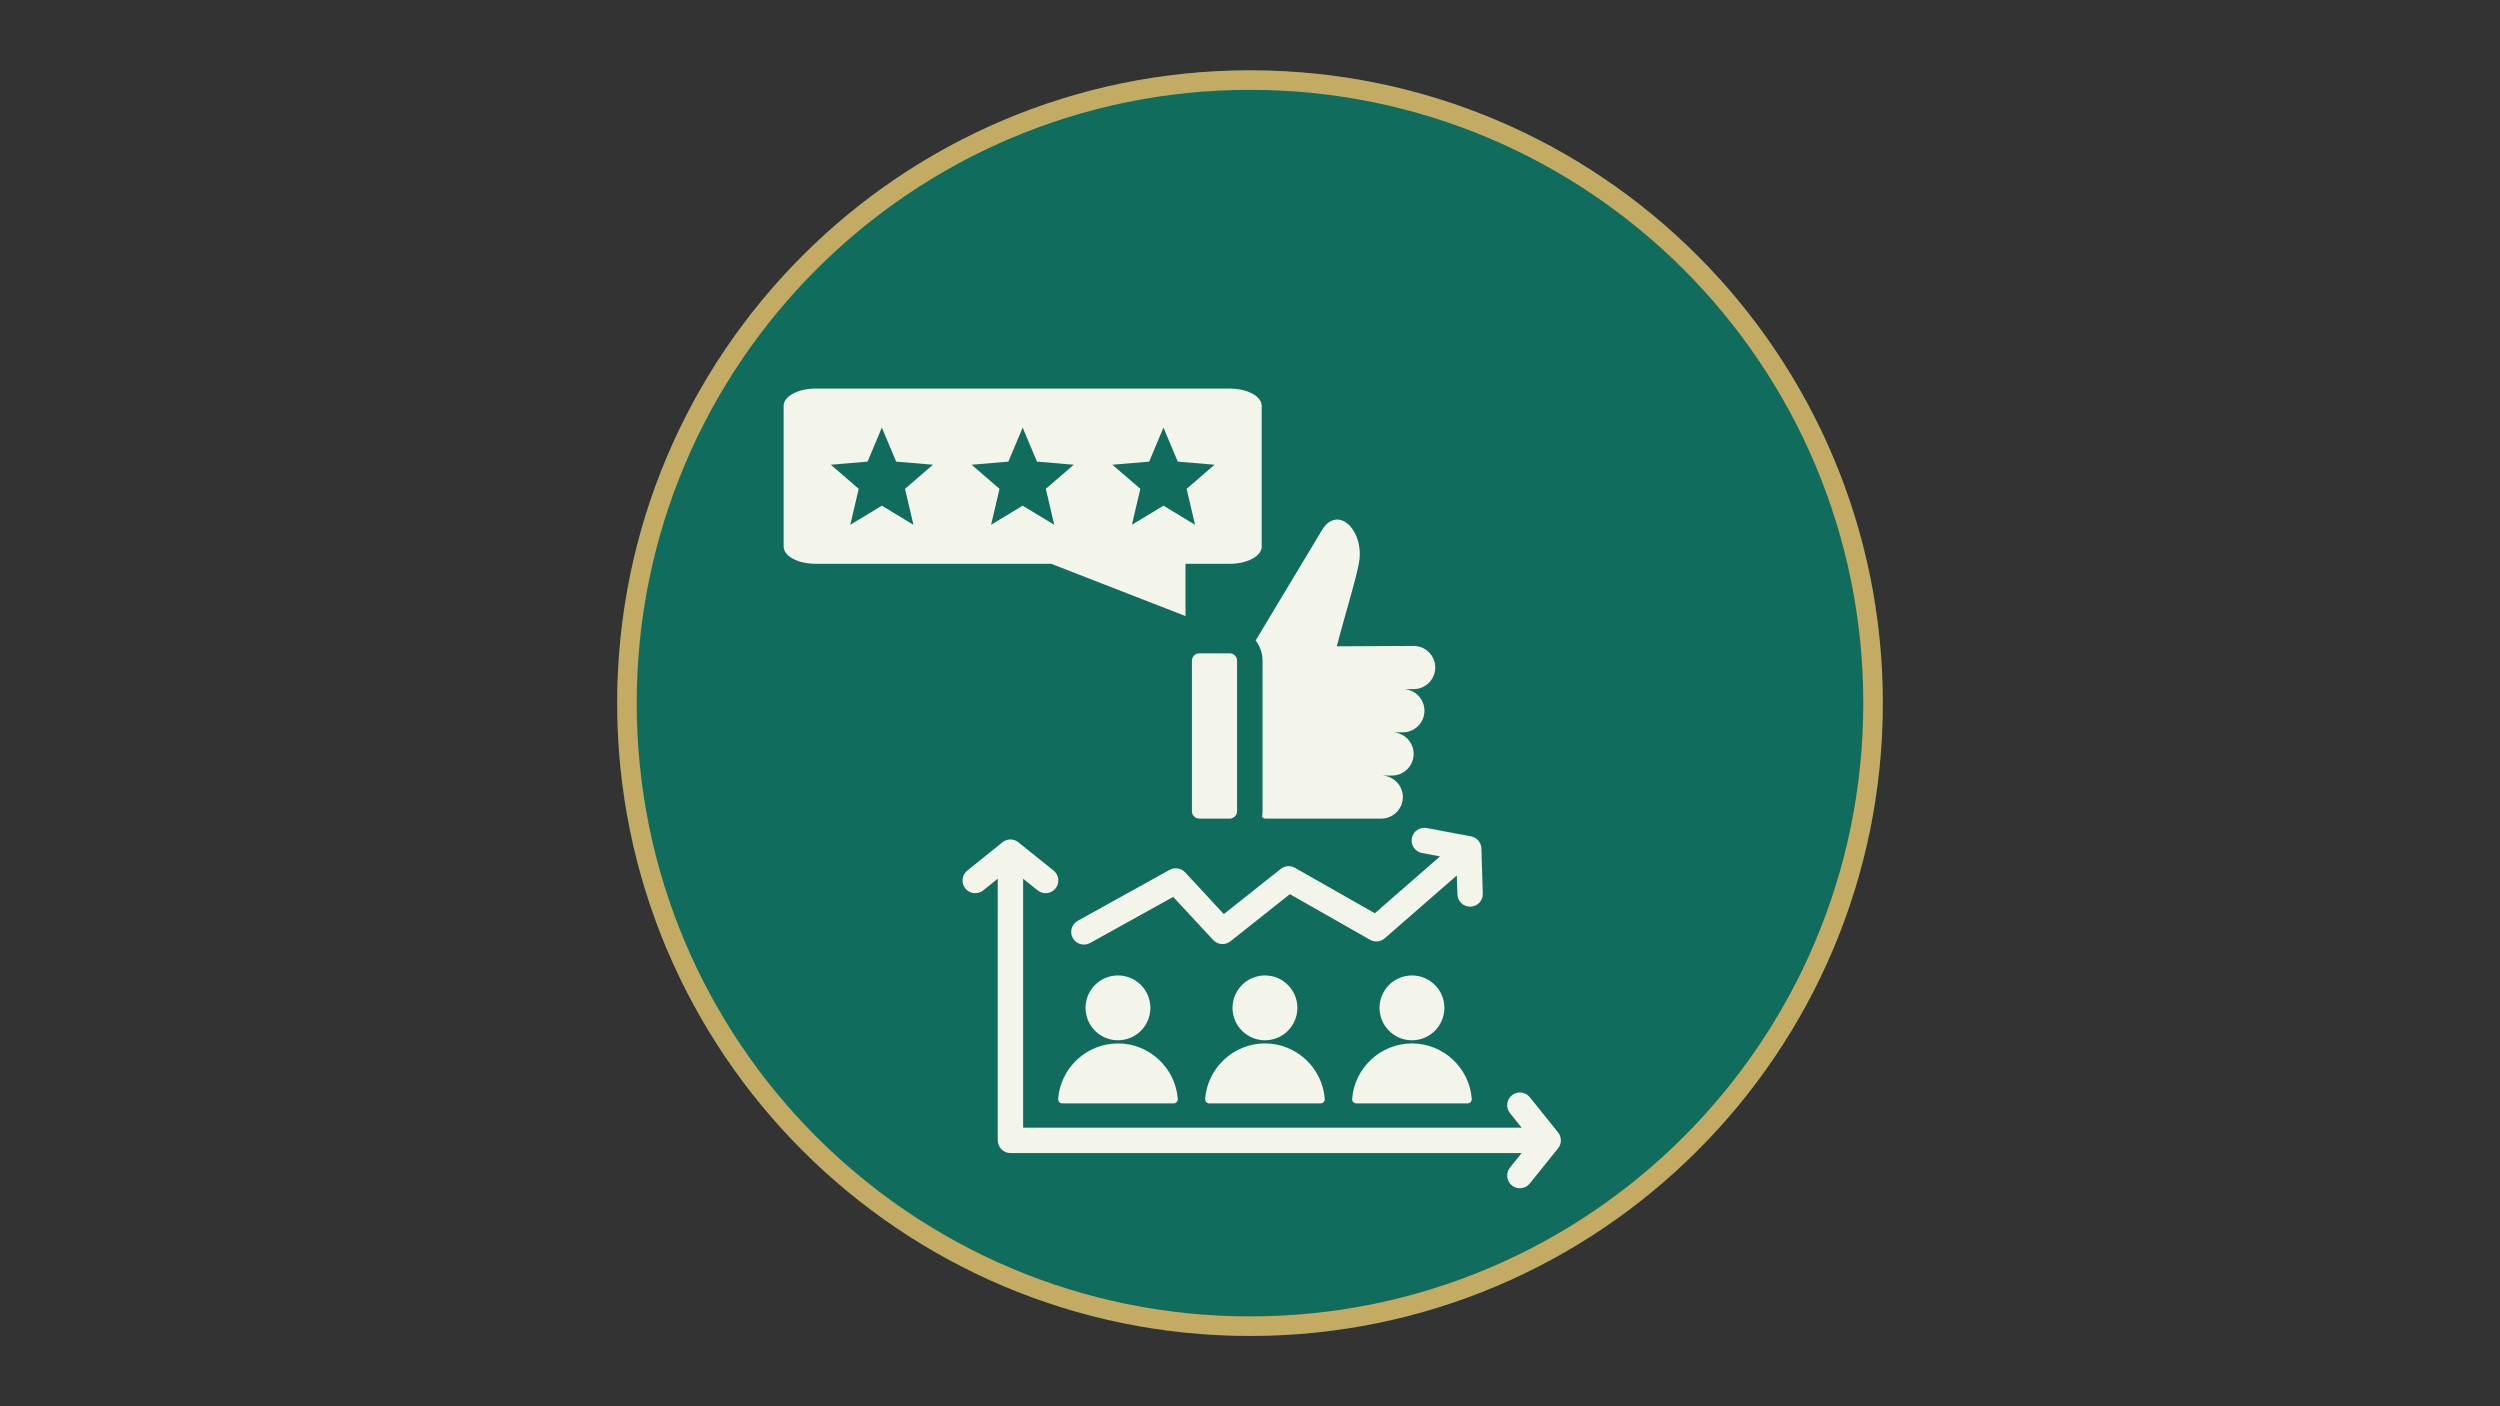
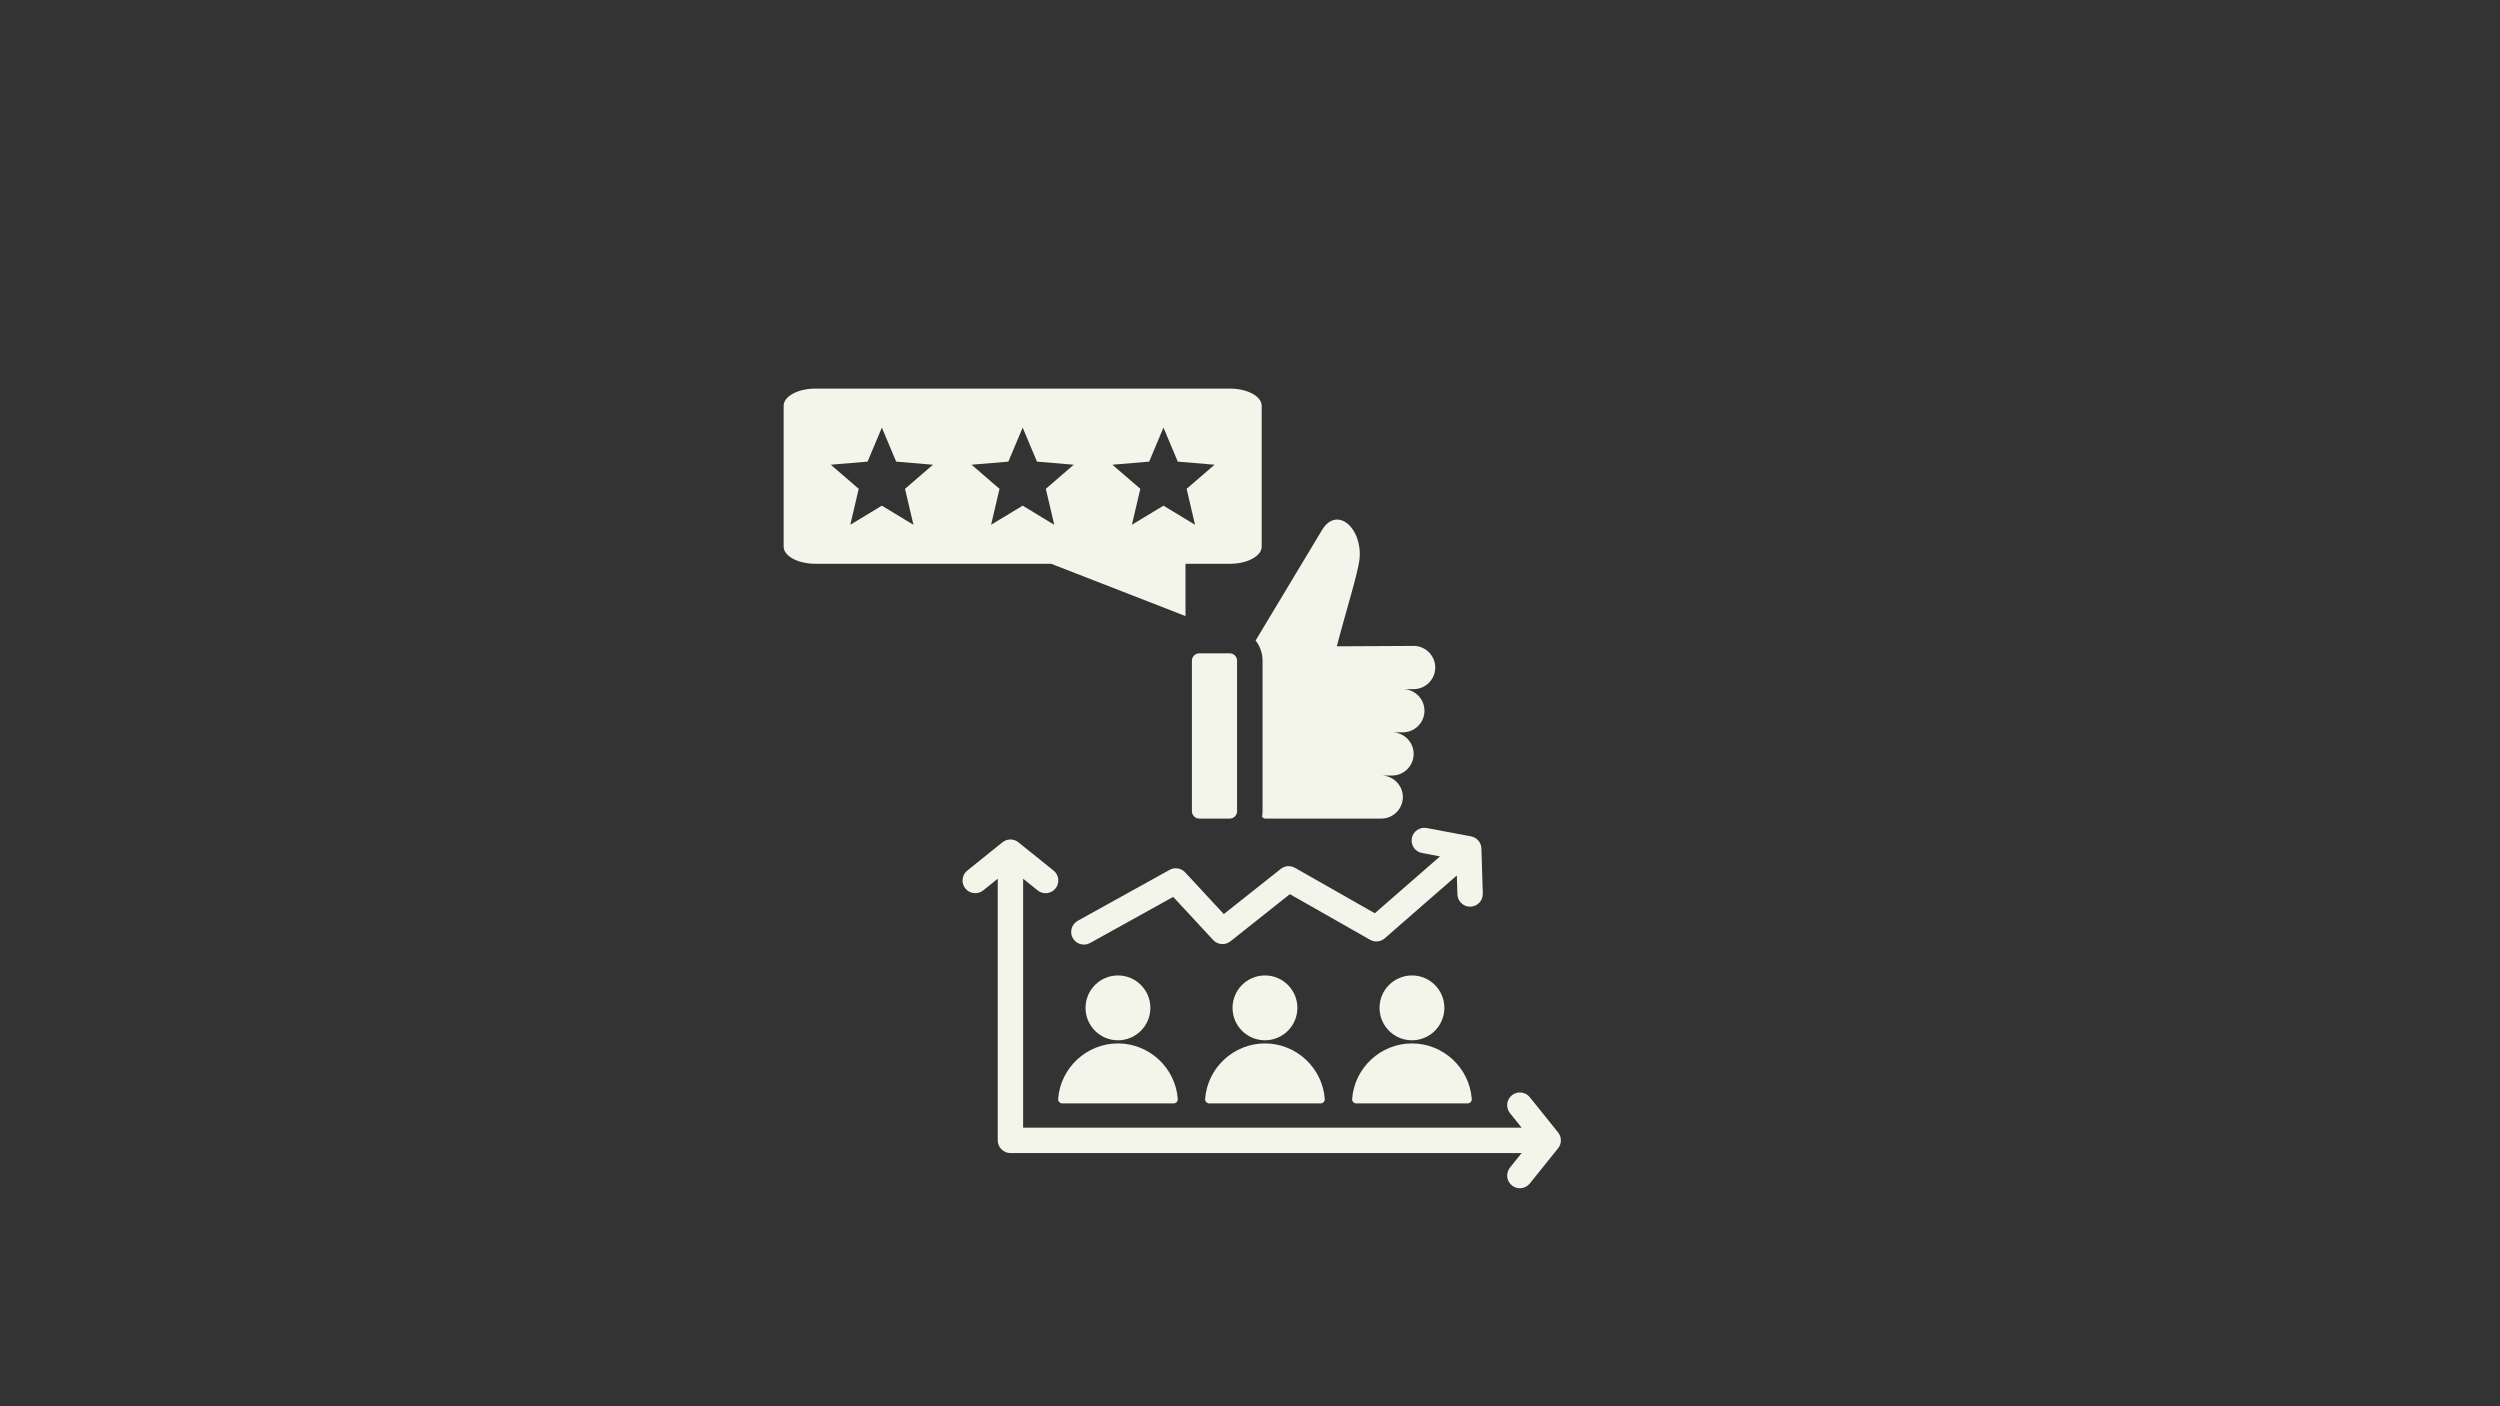
<svg xmlns="http://www.w3.org/2000/svg" width="1920" zoomAndPan="magnify" viewBox="0 0 1440 810" height="1080" preserveAspectRatio="xMidYMid meet" version="1.0">
  <rect x="0" y="0" width="1440" height="810" fill="#333333" stroke="none" />
  <defs>
    <clipPath id="139a182242">
-       <path d="M 355.5 40.5 L 1084.5 40.5 L 1084.5 769.5 L 355.5 769.5 Z M 355.5 40.5 " clip-rule="nonzero" />
-     </clipPath>
+       </clipPath>
    <clipPath id="aa345da2c3">
      <path d="M 720 40.5 C 518.691 40.5 355.5 203.691 355.5 405 C 355.5 606.309 518.691 769.5 720 769.5 C 921.309 769.5 1084.5 606.309 1084.5 405 C 1084.5 203.691 921.309 40.5 720 40.5 Z M 720 40.5 " clip-rule="nonzero" />
    </clipPath>
    <clipPath id="5ba61befba">
      <path d="M 451.07 223.82 L 899.57 223.82 L 899.57 685 L 451.07 685 Z M 451.07 223.82 " clip-rule="nonzero" />
    </clipPath>
  </defs>
  <g clip-path="url(#139a182242)">
    <g clip-path="url(#aa345da2c3)">
      <path fill="#106c5d" d="M 355.5 40.5 L 1084.5 40.5 L 1084.5 769.5 L 355.5 769.5 Z M 355.5 40.5 " fill-opacity="1" fill-rule="nonzero" />
      <path stroke-linecap="butt" transform="matrix(0.75, 0, 0, 0.75, 355.5, 40.5)" fill="none" stroke-linejoin="miter" d="M 486 -0 C 217.589 -0 0 217.589 0 486 C 0 754.411 217.589 972 486 972 C 754.412 972 972 754.411 972 486 C 972 217.589 754.412 -0 486 -0 Z M 486 -0 " stroke="#c4ab63" stroke-width="30" stroke-opacity="1" stroke-miterlimit="4" />
    </g>
  </g>
  <g clip-path="url(#5ba61befba)">
    <path fill="#f3f4ea" d="M 708.461 223.832 L 469.652 223.832 C 459.586 223.832 451.375 228.281 451.375 233.738 L 451.375 314.836 C 451.375 320.289 459.586 324.738 469.652 324.738 L 605.457 324.738 L 682.844 354.852 L 682.844 324.738 L 708.461 324.738 C 718.527 324.738 726.738 320.289 726.738 314.836 L 726.738 233.738 C 726.738 228.281 718.527 223.832 708.461 223.832 Z M 627.871 543.172 C 624.34 545.133 619.883 543.863 617.922 540.332 C 615.957 536.801 617.227 532.344 620.758 530.383 L 673.691 501.043 C 676.695 499.371 680.367 500.043 682.605 502.449 L 682.609 502.445 L 704.926 526.516 L 737.719 500.492 C 740.223 498.496 743.633 498.414 746.195 500.035 L 791.898 526.031 L 829.449 493.285 L 819.066 491.336 C 815.094 490.59 812.473 486.766 813.219 482.789 C 813.961 478.816 817.785 476.195 821.762 476.941 L 847.324 481.738 L 847.324 481.742 C 850.641 482.359 853.195 485.227 853.289 488.734 L 854.09 514.73 C 854.203 518.77 851.02 522.133 846.98 522.242 C 842.941 522.355 839.578 519.172 839.469 515.133 L 839.133 504.254 L 797.812 540.285 C 795.539 542.434 792.039 542.953 789.176 541.328 L 742.961 515.035 L 708.723 542.207 C 705.758 544.57 701.426 544.285 698.801 541.461 L 675.77 516.617 Z M 778.828 632.977 C 780.164 615.168 795.152 601.012 813.285 601.012 C 831.422 601.012 846.41 615.168 847.742 632.977 C 847.848 634.383 846.75 635.566 845.34 635.566 L 781.23 635.566 C 779.82 635.566 778.723 634.383 778.828 632.977 Z M 609.484 632.977 C 610.82 615.168 625.809 601.012 643.941 601.012 C 662.078 601.012 677.066 615.168 678.402 632.977 C 678.508 634.383 677.406 635.566 675.996 635.566 L 611.887 635.566 C 610.477 635.566 609.379 634.383 609.484 632.977 Z M 643.941 561.855 C 633.629 561.855 625.266 570.219 625.266 580.531 C 625.266 590.844 633.629 599.207 643.941 599.207 C 654.258 599.207 662.617 590.844 662.617 580.531 C 662.617 570.215 654.258 561.855 643.941 561.855 Z M 694.156 632.977 C 695.492 615.168 710.48 601.012 728.613 601.012 C 746.746 601.012 761.738 615.168 763.07 632.977 C 763.176 634.383 762.078 635.566 760.668 635.566 L 696.559 635.566 C 695.148 635.566 694.051 634.383 694.156 632.977 Z M 728.613 561.855 C 718.301 561.855 709.938 570.219 709.938 580.531 C 709.938 590.844 718.301 599.207 728.613 599.207 C 738.93 599.207 747.289 590.844 747.289 580.531 C 747.289 570.215 738.93 561.855 728.613 561.855 Z M 813.285 561.855 C 802.973 561.855 794.609 570.219 794.609 580.531 C 794.609 590.844 802.973 599.207 813.285 599.207 C 823.602 599.207 831.961 590.844 831.961 580.531 C 831.961 570.215 823.602 561.855 813.285 561.855 Z M 881.152 681.703 L 897.453 661.434 C 899.676 658.668 899.562 654.781 897.371 652.16 L 881.152 631.988 C 878.621 628.836 874.012 628.336 870.859 630.871 C 867.707 633.402 867.207 638.012 869.742 641.164 L 876.469 649.535 L 589.32 649.535 L 589.32 506.141 L 597.691 512.867 C 600.844 515.402 605.453 514.902 607.984 511.75 C 610.52 508.598 610.02 503.992 606.867 501.457 L 586.598 485.156 C 583.832 482.934 579.945 483.047 577.32 485.238 L 557.152 501.457 C 554 503.988 553.5 508.598 556.035 511.75 C 558.566 514.902 563.176 515.402 566.328 512.867 L 574.699 506.137 L 574.699 656.844 C 574.699 660.883 577.973 664.156 582.012 664.156 L 876.473 664.156 L 869.742 672.527 C 867.207 675.68 867.707 680.289 870.859 682.82 C 874.012 685.355 878.621 684.855 881.152 681.703 Z M 690.781 471.508 L 708.309 471.508 C 710.641 471.508 712.547 469.602 712.547 467.27 L 712.547 380.555 C 712.547 378.223 710.641 376.312 708.309 376.312 L 690.781 376.312 C 688.449 376.312 686.539 378.223 686.539 380.555 L 686.539 467.27 C 686.539 469.602 688.449 471.508 690.781 471.508 Z M 726.918 470.688 C 727.121 469.578 727.23 468.434 727.23 467.27 L 727.23 380.555 C 727.23 376.176 725.734 372.141 723.23 368.934 L 761.484 305.301 C 769.945 291.23 784.77 303.902 783.109 321.801 C 782.387 329.559 774.734 353.891 770.012 372.273 L 814.301 372.051 C 821.121 372.051 826.703 377.648 826.703 384.492 C 826.703 391.336 821.121 396.934 814.301 396.934 L 808.082 396.934 C 814.902 396.934 820.484 402.535 820.484 409.375 C 820.484 416.219 814.902 421.816 808.082 421.816 C 806.711 421.816 803.23 421.816 801.859 421.816 C 808.684 421.816 814.266 427.414 814.266 434.258 C 814.266 441.102 808.684 446.699 801.859 446.699 C 800.285 446.699 797.219 446.699 795.641 446.699 C 802.465 446.699 808.047 452.281 808.047 459.105 C 808.047 465.926 802.465 471.508 795.641 471.508 L 728.484 471.508 Z M 507.953 246.301 L 516.191 265.898 L 537.379 267.68 L 521.285 281.57 L 526.141 302.27 L 507.953 291.258 L 489.766 302.27 L 494.621 281.57 L 478.527 267.68 L 499.715 265.898 Z M 670.156 246.301 L 678.398 265.898 L 699.586 267.68 L 683.488 281.57 L 688.344 302.27 L 670.156 291.258 L 651.973 302.27 L 656.828 281.57 L 640.73 267.68 L 661.918 265.898 Z M 589.055 246.301 L 597.297 265.898 L 618.48 267.68 L 602.387 281.57 L 607.242 302.27 L 589.055 291.258 L 570.867 302.27 L 575.723 281.57 L 559.629 267.68 L 580.816 265.898 Z M 589.055 246.301 " fill-opacity="1" fill-rule="evenodd" />
  </g>
</svg>